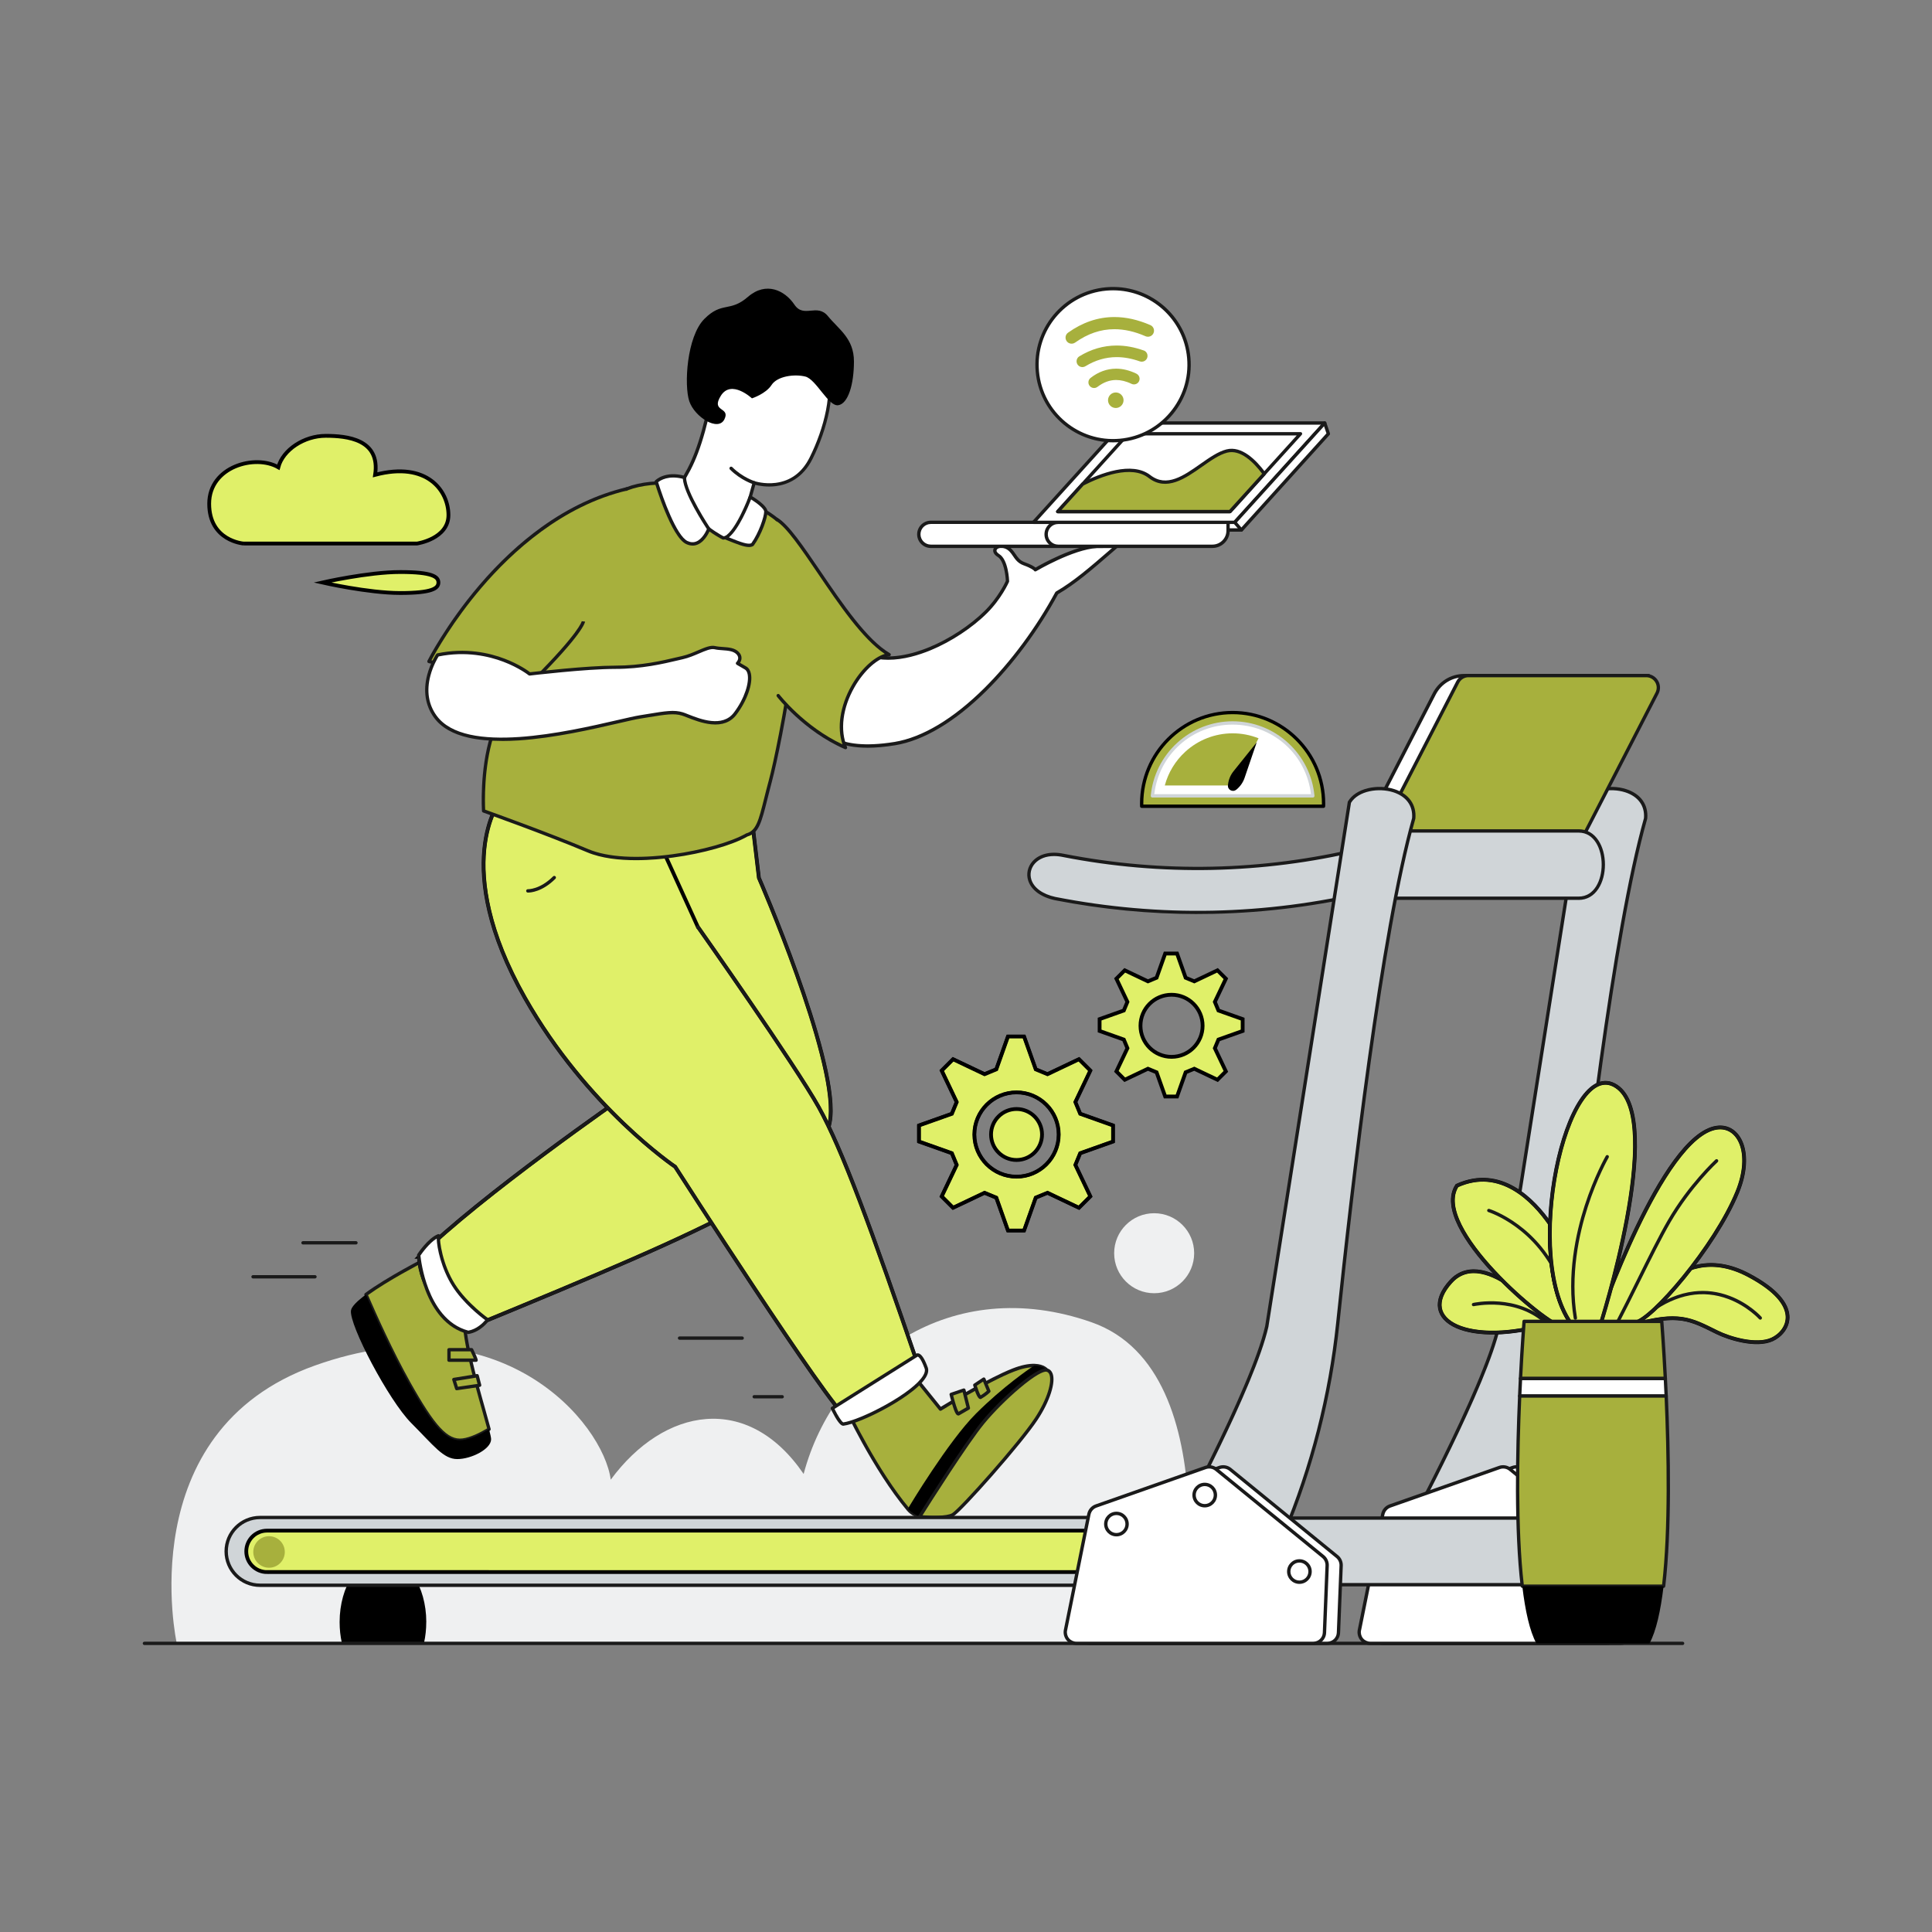
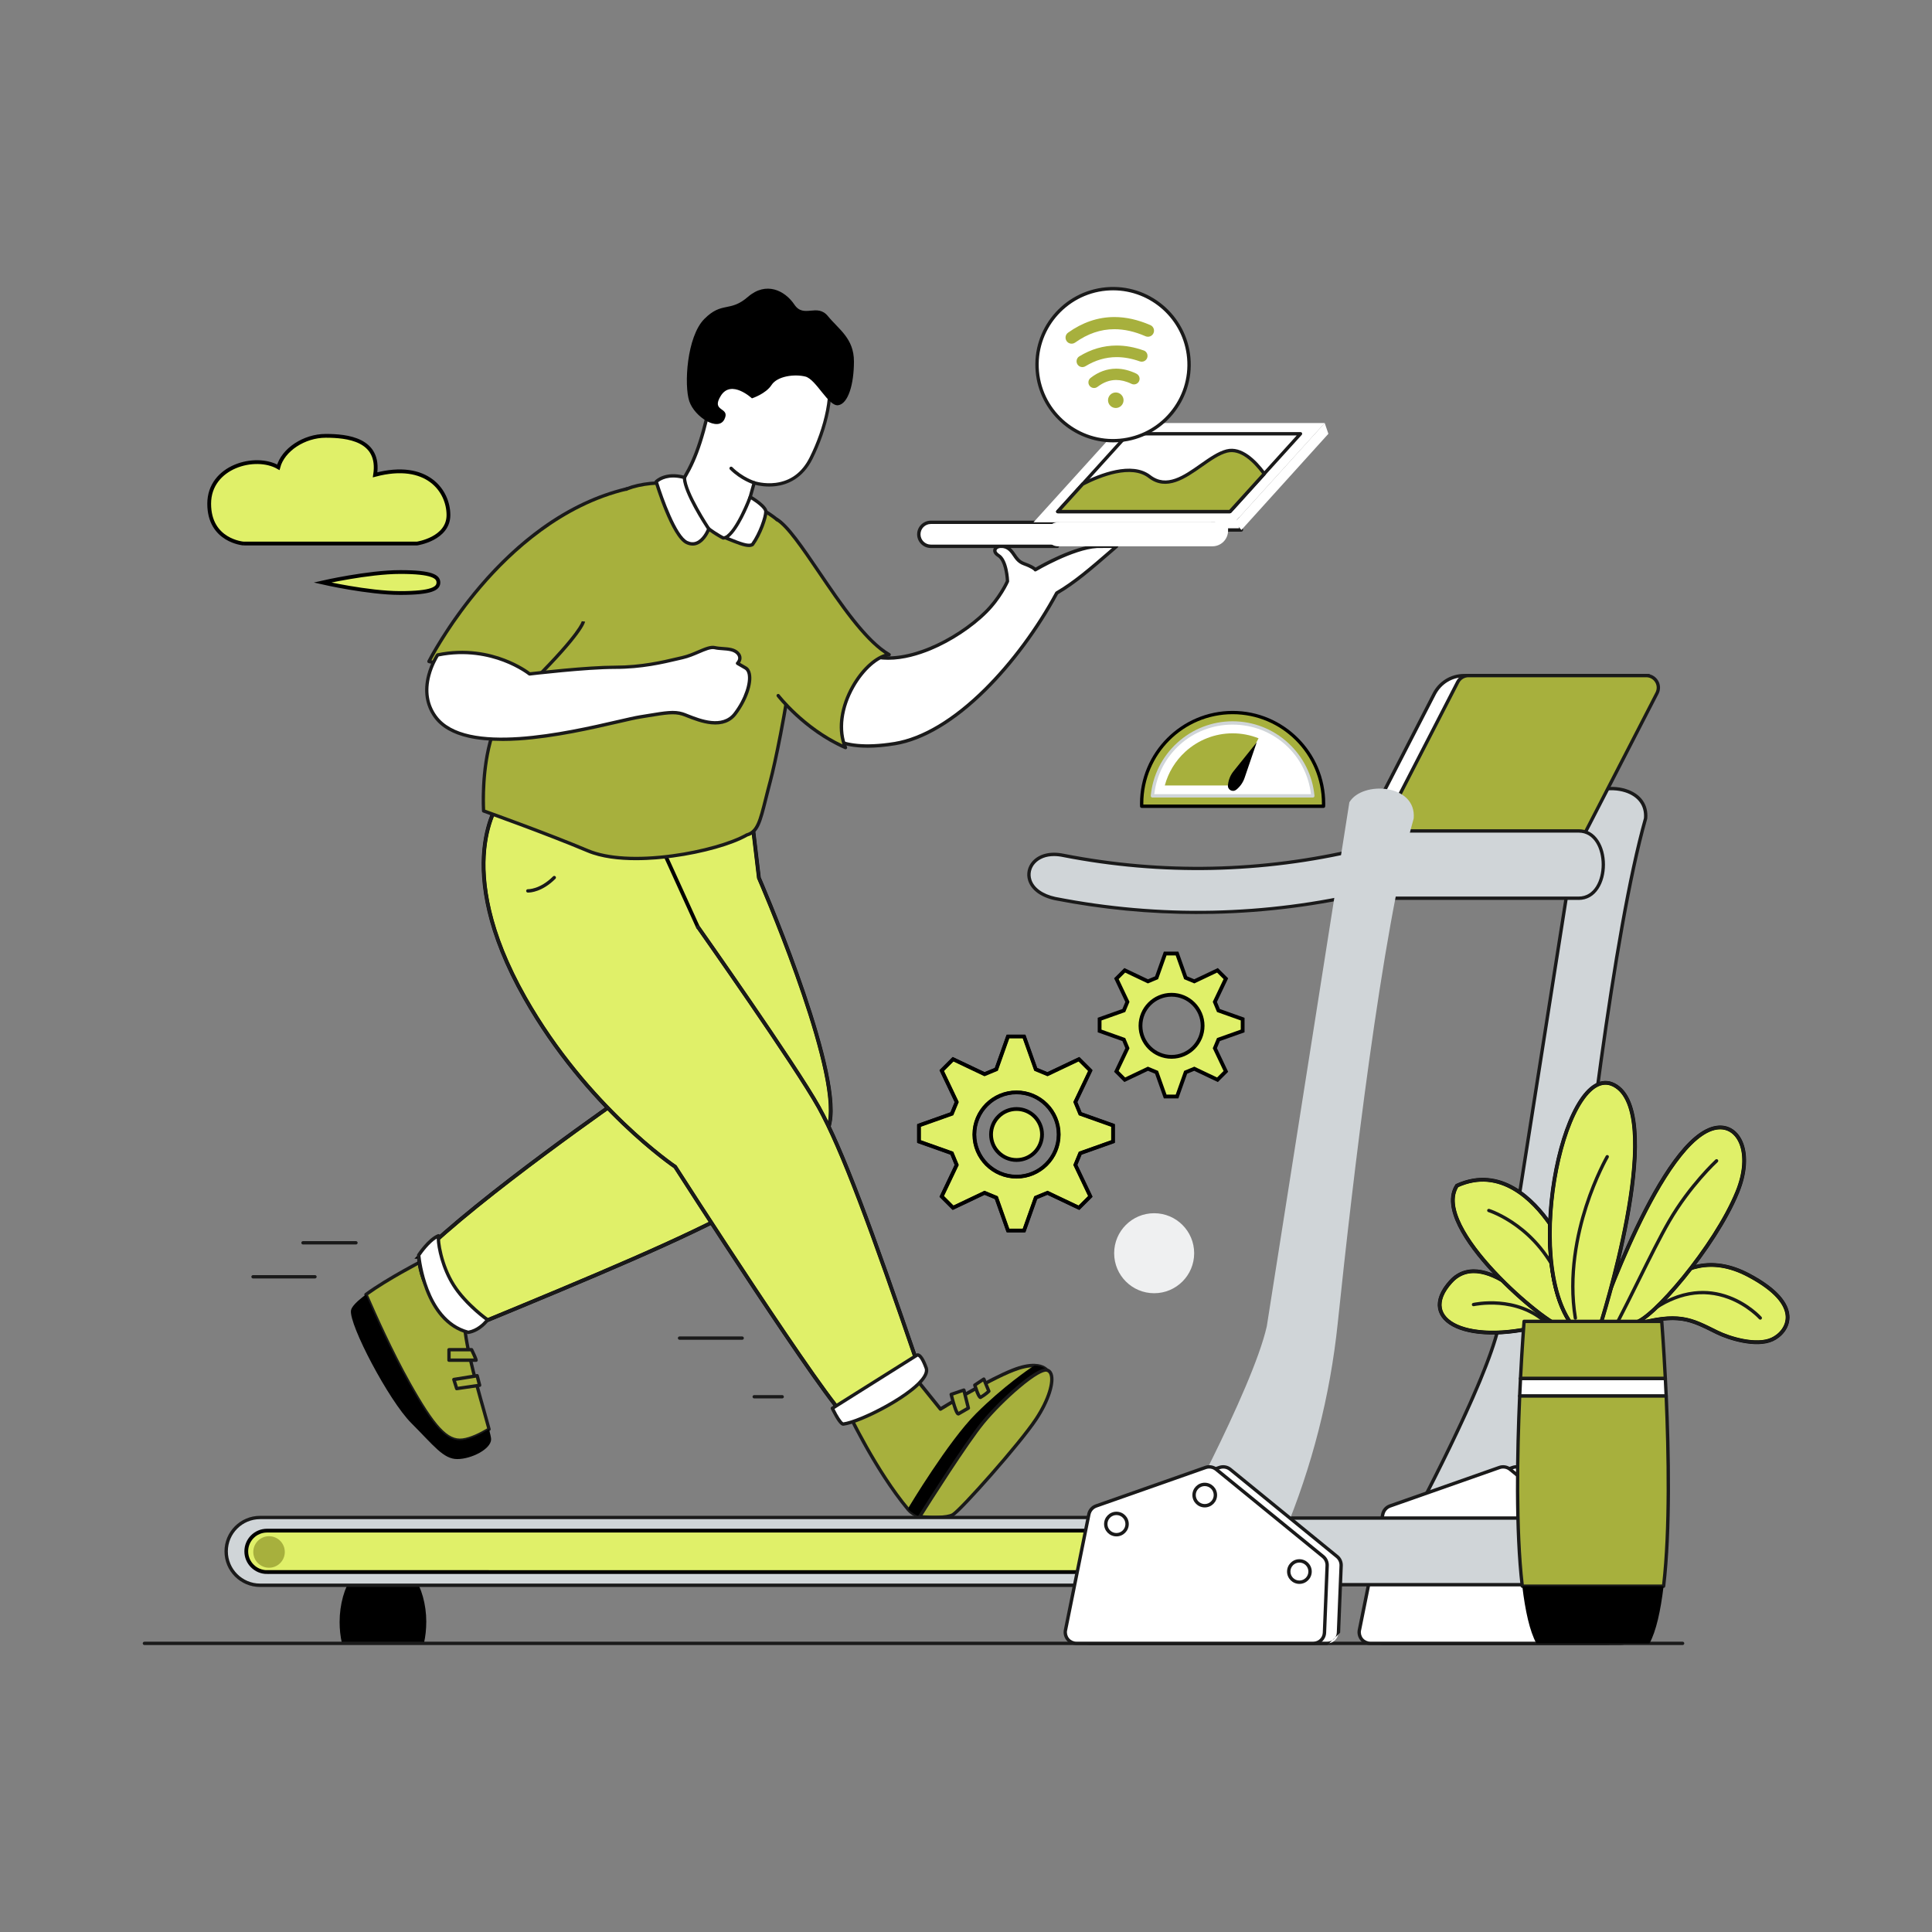
<svg xmlns="http://www.w3.org/2000/svg" id="Layer_1" data-name="Layer 1" viewBox="0 0 510 510">
  <rect x="0" y="0" width="510" height="510" fill="#808080" stroke="none" />
  <defs>
    <style>
      .cls-1 {
        fill: #a7b03d;
      }

      .cls-2 {
        fill: #fff;
      }

      .cls-3 {
        fill: #e0f069;
        stroke: #000;
        stroke-miterlimit: 10;
      }

      .cls-4 {
        fill: #d0d5d8;
      }

      .cls-5 {
        fill: #eff0f1;
      }

      .cls-6 {
        fill: #1a1a1a;
      }
    </style>
  </defs>
-   <path class="cls-5" d="M46.66,433.81s-12.39-55.94,36.51-73.36,76.04,15.07,78.05,30.15c14.07-19.09,36.18-23.11,50.92-1.51,8.04-30.32,38.86-53.09,76.04-40.03,37.18,13.06,23.11,84.75,23.11,84.75H46.66Z" />
  <path d="M112.53,428.19c0-9.53-5.12-17.25-11.44-17.25s-11.44,7.72-11.44,17.25c0,1.9.2,3.73.58,5.44h21.71c.38-1.71.58-3.54.58-5.44Z" />
  <g>
    <path class="cls-2" d="M289.54,144.22c4.41,0,.4-.05,5.21,0-6.19,5.34-10.7,9.38-15.79,12.32-9.5,17.59-26.57,37.12-42.75,39.76-16.19,2.64-18.83-3.73-18.83-3.73,0,0,2.09-14.26,11.61-19.76,9.64,3.54,23.89-3.97,31.22-11.23,3.84-3.81,5.73-8.12,5.73-8.12,0,0-.16-5.44-2.37-6.8s-.25-3.19,2-2.21,2.17,3.44,4.76,4.38,2.97,1.57,2.97,1.57c0,0,9.75-5.81,16.23-6.17h0Z" />
    <path class="cls-6" d="M228.99,197.38c-3.4,0-6.23-.52-8.44-1.56-2.81-1.32-3.53-3.01-3.56-3.09-.03-.07-.04-.15-.03-.23.02-.15.55-3.67,2.26-7.92,1.59-3.94,4.54-9.25,9.57-12.16.11-.07.25-.08.37-.03,5.41,1.99,11.77.25,16.16-1.56,5.3-2.18,10.75-5.76,14.6-9.58,3.43-3.4,5.3-7.26,5.59-7.9-.06-1.52-.55-5.34-2.16-6.33-1.24-.76-1.34-1.69-1.03-2.3.45-.85,1.88-1.36,3.43-.69,1.18.51,1.78,1.39,2.35,2.23.59.87,1.15,1.7,2.38,2.14,1.7.61,2.51,1.12,2.89,1.43,1.71-.99,10.18-5.72,16.14-6.06,0,0,.02,0,.03,0,2.03,0,2.26-.01,2.4-.02.18,0,.22-.01,2.82.02.18,0,.35.12.41.29.06.17.01.37-.13.49-.52.45-1.03.89-1.53,1.33-5.34,4.62-9.56,8.27-14.21,10.98-5.1,9.41-11.8,18.46-18.89,25.48-8.26,8.19-16.61,13.17-24.12,14.4-2.67.43-5.1.65-7.3.65ZM217.85,192.49c.2.35,1,1.58,3.17,2.57,2.39,1.1,6.96,2.12,15.12.79,7.33-1.2,15.51-6.09,23.64-14.15,7.05-6.99,13.73-16.01,18.79-25.38.04-.07.1-.13.17-.17,4.62-2.67,8.84-6.32,14.18-10.94.21-.19.43-.37.65-.56-1.42-.01-1.47-.01-1.59,0-.16,0-.39.02-2.43.02-6.3.37-15.92,6.05-16.02,6.11-.11.06-.23.1-.35.06-.12-.04-.2-.1-.25-.21-.07-.08-.62-.63-2.75-1.4-1.5-.54-2.2-1.57-2.81-2.47-.53-.77-1.02-1.5-1.97-1.91-1.13-.49-2.07-.14-2.29.29-.17.34.09.76.7,1.14,2.39,1.47,2.57,6.93,2.58,7.16,0,.07-.01.13-.04.19-.08.18-1.97,4.44-5.82,8.26-3.92,3.89-9.49,7.54-14.88,9.77-3.08,1.27-7.12,2.51-11.18,2.51-1.83,0-3.67-.25-5.42-.87-4.7,2.8-7.49,7.84-9,11.6-1.49,3.7-2.08,6.91-2.19,7.6ZM272.92,150.62h0Z" />
  </g>
  <path class="cls-3" d="M64.29,143.48h45.79s8.3-1.22,8.3-7.52-5.53-14.27-19.36-10.62c1.44-9.4-7.41-10.29-13.05-10.29s-11.28,3.65-12.5,8.3c-6.07-3.51-18.25-.22-18.25,9.62s9.07,10.51,9.07,10.51Z" />
  <path class="cls-3" d="M115.73,153.77c0,1.53-1.6,2.77-10.07,2.77s-20.57-2.77-20.57-2.77c0,0,12.11-2.77,20.57-2.77s10.07,1.24,10.07,2.77Z" />
  <g>
    <path class="cls-1" d="M129.09,377.27c-1.97,1.2-4.67,2.59-6.97,2.88-4.22.53-7.74-3.52-14.25-15.13-4.68-8.35-9.14-18.34-11.27-23.29,5.76-4.25,15.75-9.34,15.75-9.34,0,0,8.71,5.37,10.29,14.25-.89,6.5,4.65,23.76,6.45,30.64Z" />
    <path class="cls-6" d="M121.4,380.63c-2,0-3.84-1.01-5.87-3.2-2.14-2.31-4.54-5.95-8.04-12.2-4.66-8.31-9.07-18.19-11.29-23.33-.08-.19-.02-.41.14-.53,5.72-4.23,15.72-9.33,15.82-9.38.14-.07.3-.06.43.02.09.06,2.25,1.4,4.64,3.86,2.21,2.28,5.02,5.99,5.86,10.69,0,.05,0,.09,0,.14-.7,5.15,2.76,17.36,5.04,25.44.56,1.98,1.04,3.69,1.39,5.03.05.19-.03.39-.2.49-1.93,1.17-4.74,2.64-7.15,2.94-.26.03-.52.05-.78.05ZM97.15,341.87c2.25,5.21,6.57,14.82,11.11,22.93,6.6,11.77,9.95,15.39,13.81,14.91,2.15-.27,4.68-1.55,6.52-2.65-.34-1.28-.79-2.87-1.3-4.69-2.3-8.11-5.77-20.36-5.08-25.73-1.42-7.79-8.56-12.87-9.87-13.75-1.49.77-9.97,5.2-15.18,8.98Z" />
  </g>
  <g>
    <path class="cls-3" d="M110.6,331.76s0,13.46,14.51,18.21c64.66-26.65,92.7-38.79,94.12-55.16,1.42-16.36-18.9-63.07-18.9-63.07l-1.85-15.57-44.07,3.17,10.54,69.93s-38.52,26.65-54.35,42.49Z" />
    <path class="cls-6" d="M125.11,350.42s-.09,0-.14-.02c-7.65-2.5-11.27-7.43-12.97-11.12-1.83-4-1.85-7.37-1.85-7.51,0-.12.05-.23.13-.31,15.05-15.05,50.98-40.15,54.19-42.38l-10.5-69.66c-.02-.12.01-.25.09-.34.08-.1.19-.16.31-.17l44.07-3.17c.24-.02.44.15.47.39l1.84,15.51c.4.93,5.3,12.29,9.97,25.37,6.53,18.27,9.54,31.01,8.94,37.86-.71,8.16-7.76,15.36-23.57,24.07-15.2,8.37-37.91,17.89-70.82,31.46-.05.02-.11.03-.17.03ZM111.04,331.94c.03.74.25,3.67,1.78,7,2.34,5.07,6.46,8.63,12.27,10.56,32.8-13.52,55.44-23.02,70.58-31.35,15.52-8.55,22.44-15.54,23.12-23.37.57-6.63-2.5-19.59-8.89-37.48-4.84-13.55-9.92-25.26-9.97-25.38-.02-.04-.03-.08-.03-.12l-1.8-15.15-43.17,3.1,10.47,69.46c.03.17-.05.33-.19.43-.38.27-38.45,26.66-54.16,42.3Z" />
  </g>
  <g>
    <path class="cls-1" d="M276.33,361.67l-10.99,15.39-22.57,23.31c-.98-.36-2.14-.87-3.01-1.91-9.17-10.93-16.73-27.47-16.73-27.47l14.25-12.67,11,13.63s12.23-7.56,19.18-10.28c2.48-.97,4.32-1.25,5.66-1.21,2.42.08,3.22,1.21,3.22,1.21Z" />
    <path class="cls-6" d="M242.76,400.82c-.05,0-.1,0-.15-.03-1.07-.39-2.28-.95-3.2-2.04-9.1-10.86-16.72-27.41-16.8-27.57-.08-.18-.04-.39.11-.52l14.25-12.67c.09-.08.21-.12.33-.11.12.01.23.07.31.16l10.75,13.32c2.01-1.23,12.65-7.66,18.91-10.11,2.23-.88,4.19-1.29,5.84-1.24,2.61.09,3.53,1.34,3.57,1.39.11.15.11.36,0,.51l-10.99,15.39s-.03.03-.04.05l-22.57,23.31c-.08.09-.2.13-.32.13ZM223.56,371.11c1.07,2.28,8.18,17.11,16.53,27.08.71.85,1.64,1.32,2.56,1.68l22.34-23.08,10.76-15.06c-.35-.29-1.15-.76-2.66-.81-1.52-.05-3.37.35-5.49,1.18-6.83,2.68-18.98,10.17-19.11,10.25-.19.12-.44.08-.58-.1l-10.7-13.26-13.66,12.14Z" />
  </g>
  <g>
    <path class="cls-3" d="M184.22,244.67s25.86,36.68,31.93,47.63c6.07,10.95,13.77,31.71,26.39,68.66,0,4.75-5.72,7.74-18.83,13.46-4.56-2.63-45.48-66.42-45.48-66.42,0,0-23.31-15.7-39.67-44.6-19.79-34.95-6.6-51.99-6.6-51.99l42.22,11.22,10.03,22.04Z" />
    <path class="cls-6" d="M223.72,374.87c-.08,0-.15-.02-.22-.06-1.95-1.13-10.23-12.68-24.6-34.33-10.3-15.52-20.2-30.94-20.98-32.15-.72-.49-6.36-4.44-13.68-11.46-7.2-6.9-17.57-18.26-26.05-33.24-4.53-8.01-7.71-15.74-9.43-22.98-1.38-5.81-1.83-11.32-1.35-16.38.83-8.66,4.08-12.94,4.21-13.12.11-.14.29-.2.46-.16l42.22,11.22c.24.06.38.31.31.54-.06.24-.31.38-.54.31l-41.93-11.14c-.67,1-3.19,5.18-3.87,12.5-.73,7.8.53,20.85,10.67,38.77,8.42,14.87,18.72,26.16,25.88,33.02,7.76,7.43,13.6,11.39,13.66,11.43.05.03.09.08.13.13,13.92,21.7,40.96,62.96,45.15,66.15,12.68-5.54,18.28-8.46,18.34-12.88-11.85-34.67-19.95-57-26.33-68.52-5.99-10.81-31.65-47.23-31.91-47.59-.14-.2-.09-.48.11-.62.2-.14.48-.09.62.11.26.37,25.95,36.83,31.96,47.68,6.42,11.58,14.55,33.97,26.42,68.73.02.05.02.09.02.14,0,5.01-5.82,8.07-19.09,13.86-.06.02-.12.04-.18.04Z" />
  </g>
  <g>
    <path class="cls-1" d="M127.66,214.06s16.18,5.75,27.53,10.53c11.35,4.78,34.3.22,41.96-4.2,3.43-.92,3.69-4.88,6.2-14.25s10.95-52.78,6.47-63.34c-4.49-10.56-32.46-19.66-45.66-13.2-13.2,6.47-31.4,55.42-34.31,64.66s-2.2,19.79-2.2,19.79Z" />
    <path class="cls-6" d="M167.89,227.07c-4.4,0-9.11-.49-12.87-2.07-11.21-4.72-27.35-10.46-27.51-10.52-.17-.06-.28-.21-.29-.39,0-.11-.68-10.75,2.22-19.96,1.42-4.52,6.74-19.21,13.31-33.42,3.71-8.03,7.25-14.69,10.52-19.81,3.98-6.23,7.58-10.16,10.7-11.69,6.89-3.37,18.61-2.84,29.88,1.35,8.37,3.12,14.5,7.63,16.38,12.07,2.45,5.77,1.04,20.77-.58,32.35-1.86,13.35-4.6,26.56-5.87,31.28-.46,1.73-.85,3.28-1.19,4.65-1.55,6.21-2.26,9.06-5.26,9.9-4.05,2.32-11.77,4.5-19.71,5.57-2.5.34-6,.69-9.73.69ZM128.09,213.74c2.19.78,16.86,6.05,27.28,10.44,4.99,2.1,12.85,2.57,22.13,1.32,7.74-1.04,15.55-3.25,19.43-5.49.03-.02.07-.03.11-.04,2.55-.69,3.22-3.38,4.69-9.27.34-1.37.73-2.93,1.2-4.66,1.26-4.7,3.98-17.86,5.84-31.17,2.3-16.44,2.52-27.46.64-31.88-1.79-4.22-7.73-8.55-15.88-11.58-11.05-4.12-22.5-4.66-29.18-1.39-5.45,2.67-12.64,13.42-20.81,31.08-6.55,14.18-11.86,28.81-13.27,33.31-2.58,8.21-2.28,17.59-2.19,19.34Z" />
  </g>
  <g>
    <path class="cls-1" d="M154.01,164.05s-.33,2.84-13.2,15.7c-5.67,0-27.58-5.15-27.58-5.15,0,0,18.88-37.65,52.19-45.55l-11.42,34.99Z" />
    <path class="cls-6" d="M140.81,180.2c-5.66,0-26.78-4.95-27.68-5.16-.13-.03-.24-.12-.3-.24-.06-.12-.06-.26,0-.39.05-.09,4.85-9.58,13.66-19.9,5.18-6.07,10.72-11.23,16.46-15.36,7.19-5.17,14.71-8.7,22.37-10.52.24-.06.48.09.53.33.06.24-.09.48-.33.53-17.09,4.05-30.29,16.15-38.35,25.59-7.6,8.89-12.18,17.15-13.28,19.22,3.4.79,21.44,4.91,26.74,5,12.22-12.24,12.92-15.21,12.94-15.33,0,.01,0,.02,0,.02l.88.1c-.04.31-.71,3.35-13.32,15.96-.08.08-.2.13-.31.13Z" />
  </g>
  <g>
    <path class="cls-1" d="M205.43,183.62s6.86,8.97,17.77,13.72c-4.22-9.85,4.93-23.66,11.52-24.54-10.82-6.25-23.23-31.99-29.66-35.7l.36,46.52Z" />
    <path class="cls-6" d="M223.19,197.79c-.06,0-.12-.01-.18-.04-10.89-4.74-17.88-13.77-17.94-13.86-.15-.19-.11-.47.08-.62.19-.15.47-.11.62.08.07.09,6.51,8.4,16.62,13.15-.74-2.23-.92-4.7-.51-7.37.41-2.7,1.41-5.52,2.9-8.14,2.43-4.28,5.77-7.43,8.78-8.38-5.93-3.96-12.17-13.15-17.7-21.31-4.28-6.3-8.32-12.25-11.03-13.81-.21-.12-.28-.39-.16-.6.12-.21.39-.28.6-.16,2.89,1.67,6.79,7.42,11.32,14.08,5.77,8.5,12.32,18.14,18.34,21.62.16.09.25.28.21.47-.04.19-.19.33-.38.35-2.95.39-6.66,3.68-9.21,8.18-3.11,5.47-3.84,11.36-1.96,15.75.07.17.03.36-.09.49-.08.08-.2.13-.31.13Z" />
  </g>
  <g>
    <path class="cls-2" d="M195.13,141.49l3.96-14.04s10.12,3.39,15.04-6.55,9.27-26.92-3.02-31.58c-12.29-4.66-20.91,4.49-23.55,16.71-2.64,12.23-4.89,16.98-7.9,21.64,0,8.8,11.24,14.34,11.24,14.34l4.22-.53Z" />
    <path class="cls-6" d="M190.91,142.46c-.07,0-.13-.02-.2-.05-.12-.06-2.9-1.44-5.72-3.94-3.78-3.34-5.77-7.07-5.77-10.8,0-.09.02-.17.07-.24,3.12-4.83,5.29-9.69,7.84-21.49,1.67-7.72,5.56-13.75,10.69-16.54,3.97-2.16,8.62-2.33,13.44-.5,3.44,1.31,5.84,3.64,7.14,6.94,2.81,7.17-.16,17.74-3.88,25.25-2.63,5.31-6.73,6.87-9.71,7.24-2.46.31-4.54-.12-5.42-.34l-3.84,13.61c-.05.17-.19.3-.37.32l-4.22.53s-.04,0-.05,0ZM180.11,127.81c.1,7.88,9.71,13.14,10.88,13.75l3.8-.47,3.88-13.76c.03-.12.11-.21.22-.27.11-.06.23-.07.35-.03.02,0,2.5.82,5.51.43,4-.51,7.03-2.78,8.99-6.75,3.64-7.34,6.56-17.64,3.85-24.53-1.2-3.06-3.43-5.22-6.63-6.44-4.64-1.76-8.92-1.61-12.71.45-4.9,2.66-8.64,8.48-10.25,15.94-2.56,11.85-4.75,16.79-7.89,21.68ZM195.13,141.49h0,0Z" />
  </g>
  <path d="M198.5,105.16s-5.45-5.1-8.21-.7c-2.76,4.4,2.58,2.87.94,6.22s-7.86-.59-9.27-4.75c-1.41-4.16-.7-17.07,3.99-21.76s6.69-1.64,11.49-5.81c4.81-4.16,9.76-1.67,12.26,2.05s5.98-.47,8.86,3.05c2.87,3.52,6.86,5.86,6.86,11.96s-1.56,11.18-4.16,11.55-5.81-6.86-8.68-7.57-7.39-.12-8.91,2.23-5.16,3.52-5.16,3.52Z" />
  <g>
    <path class="cls-2" d="M199.09,127.45s-3.28-1-6.1-3.82l6.1,3.82Z" />
    <path class="cls-6" d="M199.09,127.89s-.09,0-.13-.02c-.14-.04-3.42-1.07-6.28-3.93-.17-.17-.17-.45,0-.63.17-.17.45-.17.63,0,2.71,2.71,5.88,3.7,5.92,3.71.23.07.37.32.29.55-.06.19-.23.31-.42.31Z" />
  </g>
  <g>
    <path class="cls-2" d="M173.23,127.15s4.28,14.31,8.09,16.07c3.81,1.76,5.78-3.6,5.78-3.6,0,0-6.42-9.58-6.42-13.57-5.05-1.41-7.46,1.11-7.46,1.11Z" />
    <path class="cls-6" d="M182.82,144.02c-.55,0-1.12-.13-1.69-.4-3.95-1.82-8.15-15.75-8.33-16.34-.05-.15,0-.32.1-.43.11-.11,2.65-2.7,7.9-1.23.19.05.32.23.32.43,0,3.81,6.28,13.23,6.34,13.33.08.12.1.27.05.4-.05.12-1.14,3.06-3.36,3.98-.44.18-.88.27-1.34.27ZM173.73,127.29c1.26,4.11,4.86,14.18,7.77,15.53.82.38,1.58.42,2.32.11,1.55-.65,2.51-2.62,2.78-3.26-.91-1.39-6.05-9.33-6.35-13.28-3.81-.96-5.91.41-6.52.91Z" />
  </g>
  <g>
    <path class="cls-2" d="M198.04,131.2s-3.44,9.2-6.56,10.75c4.39,1.8,6.13,2.39,7.15,1.8,1.99-2.74,3.53-7.21,3.53-8.68s-4.12-3.87-4.12-3.87Z" />
    <path class="cls-6" d="M197.7,144.41c-1.24,0-3.09-.7-6.39-2.05-.16-.07-.27-.22-.27-.39,0-.17.09-.34.25-.41,2.93-1.45,6.31-10.42,6.34-10.51.05-.12.14-.22.27-.26.12-.04.26-.03.37.03.72.42,4.34,2.62,4.34,4.25s-1.55,6.1-3.62,8.94c-.04.05-.08.09-.14.12-.32.19-.69.28-1.14.28ZM192.42,141.85c3.32,1.35,5.07,1.94,5.91,1.55,1.99-2.79,3.39-7.06,3.39-8.34,0-.76-1.89-2.25-3.45-3.22-.71,1.8-3.24,7.89-5.84,10Z" />
  </g>
  <g>
    <path class="cls-2" d="M115.52,172.89s-6,8.84-.62,16.27c9.24,12.76,46.22,1.33,54.01.09,6.07-.97,8.71-1.58,11.25-.79,2.38.74,10.13,4.93,13.91-.09s4.87-10.82,2.74-12.05l-2.13-1.23s1.4-1.32,0-2.73-4.04-.96-5.97-1.4-5.04,1.84-8.55,2.63-9.84,2.55-17.76,2.55-22.61,1.76-22.61,1.76c0,0-9.94-8.01-24.28-5.01Z" />
    <path class="cls-6" d="M132.49,195.59c-3.33,0-6.26-.28-8.75-.84-4.23-.95-7.33-2.74-9.19-5.32-2.28-3.15-2.9-7.06-1.78-11.3.84-3.18,2.32-5.39,2.39-5.49.06-.1.16-.16.28-.18,7.51-1.57,13.81-.1,17.76,1.41,3.76,1.43,6.13,3.12,6.73,3.58,1.71-.2,15.1-1.74,22.48-1.74,6.89,0,12.51-1.33,16.23-2.21.52-.12.99-.23,1.43-.33,1.46-.33,2.89-.94,4.14-1.48,1.8-.77,3.35-1.44,4.6-1.15.6.14,1.27.19,1.99.24,1.54.11,3.14.22,4.2,1.28.51.51.76,1.07.75,1.67,0,.51-.21.94-.4,1.24l1.69.98c.6.35,1.02,1,1.19,1.88.55,2.68-1.02,7.13-3.8,10.82-1.49,1.98-3.73,2.84-6.67,2.55-2.39-.23-4.79-1.18-6.38-1.8-.54-.21-1.01-.4-1.35-.5-2.1-.66-4.35-.29-8.82.44-.69.11-1.43.23-2.23.36-1.25.2-3.27.67-5.82,1.26-6.67,1.54-16.74,3.87-26.2,4.49-1.56.1-3.05.15-4.47.15ZM115.79,173.29c-.34.54-1.5,2.51-2.18,5.09-1.05,4.02-.5,7.56,1.65,10.53,7.57,10.45,34.67,4.19,47.7,1.18,2.57-.59,4.6-1.06,5.88-1.27.8-.13,1.54-.25,2.22-.36,4.61-.76,6.92-1.14,9.23-.42.37.11.85.31,1.41.53,3.14,1.24,9,3.55,12.02-.46,2.95-3.9,4.06-8.04,3.64-10.11-.13-.63-.39-1.07-.77-1.29l-2.13-1.23c-.12-.07-.2-.19-.22-.33s.03-.28.14-.37c0,0,.48-.47.48-1.07,0-.35-.16-.7-.49-1.03-.83-.83-2.25-.93-3.63-1.03-.72-.05-1.46-.1-2.12-.26-.97-.22-2.4.39-4.05,1.1-1.29.55-2.76,1.18-4.3,1.53-.43.1-.9.21-1.42.33-3.76.89-9.44,2.23-16.44,2.23-7.8,0-22.41,1.74-22.56,1.76-.12.01-.24-.02-.33-.09-.02-.02-2.5-1.99-6.67-3.57-3.81-1.44-9.85-2.85-17.06-1.39ZM115.89,173.14h0Z" />
  </g>
  <g>
    <g>
      <polygon class="cls-2" points="327.7 139.9 318.79 139.9 320.96 136.73 326.47 135.67 327.7 139.9" />
      <path class="cls-6" d="M327.7,140.35h-8.91c-.16,0-.31-.09-.39-.24-.08-.15-.07-.32.03-.46l2.17-3.18c.07-.1.17-.16.28-.19l5.51-1.06c.22-.04.44.09.51.31l1.23,4.23c.04.13.01.28-.07.39-.08.11-.21.18-.35.18ZM319.63,139.46h7.49l-.95-3.28-4.94.95-1.59,2.33Z" />
    </g>
    <g>
      <path class="cls-2" d="M245.71,137.88h33.43v6.33h-33.43c-1.75,0-3.17-1.42-3.17-3.17h0c0-1.75,1.42-3.17,3.17-3.17Z" />
      <path class="cls-6" d="M279.14,144.66h-33.43c-1.99,0-3.61-1.62-3.61-3.61s1.62-3.61,3.61-3.61h33.43c.24,0,.44.2.44.44v6.33c0,.24-.2.44-.44.44ZM245.71,138.32c-1.5,0-2.72,1.22-2.72,2.72s1.22,2.72,2.72,2.72h32.99v-5.45h-32.99Z" />
    </g>
    <g>
      <path class="cls-2" d="M279.32,137.88h44.86v2.2c0,2.28-1.85,4.13-4.13,4.13h-40.73c-1.75,0-3.17-1.42-3.17-3.17h0c0-1.75,1.42-3.17,3.17-3.17Z" />
-       <path class="cls-6" d="M320.05,144.66h-40.73c-1.99,0-3.61-1.62-3.61-3.61s1.62-3.61,3.61-3.61h44.86c.24,0,.44.2.44.44v2.2c0,2.52-2.05,4.58-4.58,4.58ZM279.32,138.32c-1.5,0-2.72,1.22-2.72,2.72s1.22,2.72,2.72,2.72h40.73c2.04,0,3.69-1.66,3.69-3.69v-1.76h-44.42Z" />
    </g>
    <g>
      <polygon class="cls-2" points="325.94 137.88 272.81 137.88 296.56 111.67 349.69 111.67 325.94 137.88" />
-       <path class="cls-6" d="M325.94,138.32h-53.13c-.18,0-.33-.1-.4-.26-.07-.16-.04-.35.08-.48l23.75-26.21c.08-.09.2-.15.33-.15h53.13c.18,0,.33.1.4.26.07.16.04.35-.08.48l-23.75,26.21c-.08.09-.2.15-.33.15ZM273.81,137.44h51.94l22.95-25.33h-51.94l-22.95,25.33Z" />
    </g>
    <g>
      <polygon class="cls-2" points="343.29 114.5 333.73 125.06 324.68 135.04 279.21 135.04 285.81 127.76 297.82 114.5 343.29 114.5" />
      <path class="cls-6" d="M324.68,135.49h-45.47c-.18,0-.33-.1-.4-.26-.07-.16-.04-.35.08-.48l18.61-20.54c.08-.09.2-.15.33-.15h45.47c.18,0,.33.1.4.26.07.16.04.35-.08.48l-18.61,20.54c-.08.09-.2.15-.33.15ZM280.21,134.6h44.28l17.81-19.65h-44.28l-17.81,19.65Z" />
    </g>
    <g>
      <polygon class="cls-2" points="325.94 137.88 327.7 139.9 350.66 114.51 349.69 111.67 325.94 137.88" />
-       <path class="cls-6" d="M327.7,140.35h0c-.13,0-.25-.06-.33-.15l-1.76-2.02c-.15-.17-.14-.42,0-.59l23.75-26.21c.11-.12.26-.17.42-.14.15.03.28.14.33.29l.97,2.84c.05.15.02.32-.09.44l-22.96,25.4c-.08.09-.2.15-.33.15ZM326.53,137.89l1.17,1.35,22.45-24.84-.64-1.88-22.98,25.37Z" />
    </g>
    <g>
      <path class="cls-1" d="M333.73,125.06l-9.04,9.98h-45.47l6.6-7.28c4.7-2.4,12.91-5.62,17.62-1.98,6.86,5.32,14.16-5.15,20.41-6.73,3.88-.98,7.61,2.91,9.9,6.01Z" />
      <path class="cls-6" d="M324.68,135.49h-45.47c-.18,0-.33-.1-.4-.26-.07-.16-.04-.35.08-.48l6.6-7.28s.08-.07.13-.1c4.64-2.36,13.16-5.75,18.09-1.93,4.24,3.29,8.75.12,13.11-2.95,2.41-1.69,4.69-3.29,6.92-3.86,4.05-1.03,7.87,2.79,10.36,6.17.12.17.11.4-.03.56l-9.04,9.98c-.08.09-.2.15-.33.15ZM280.21,134.6h44.28l8.67-9.56c-2.33-3.09-5.75-6.43-9.21-5.55-2.07.53-4.28,2.08-6.63,3.73-4.41,3.1-9.41,6.61-14.16,2.92-4.52-3.5-12.6-.28-17.07,1.98l-5.87,6.48Z" />
    </g>
  </g>
  <circle class="cls-5" cx="304.67" cy="330.82" r="10.56" />
  <path d="M129.64,379.93c0,2.6-5.23,5.23-8.93,5.23s-6.2-3.56-12.14-9.5c-5.94-5.94-16.45-25.95-15.92-29.73.15-1.05,1.73-2.57,3.95-4.2,2.13,4.95,6.59,14.94,11.27,23.29,6.51,11.61,10.03,15.66,14.25,15.13,2.3-.29,5-1.68,6.97-2.88.34,1.31.55,2.24.55,2.66Z" />
  <path class="cls-6" d="M444.17,434.25H38.12c-.24,0-.44-.2-.44-.44s.2-.44.44-.44h406.05c.24,0,.44.2.44.44s-.2.44-.44.44Z" />
  <path d="M276.33,361.67l-10.99,15.39-22.57,23.31c-.98-.36-1.99-1.02-3.01-1.91l.16-.64s10.38-17.33,17.68-24.63c7.3-7.3,14.43-12.06,14.43-12.06,0,0,.41-.32,1.09-.67,2.42.08,3.22,1.21,3.22,1.21Z" />
  <g>
    <path class="cls-1" d="M242.77,400.38s6.71.65,8.76-.53,17.68-18.74,21.99-25.25c4.31-6.51,5.28-12.4,2.81-12.93s-11.88,7.83-16.8,13.81-16.76,24.89-16.76,24.89Z" />
    <path class="cls-6" d="M246.62,401c-1.99,0-3.76-.17-3.9-.18-.15-.01-.29-.11-.35-.25s-.06-.3.02-.43c.12-.19,11.91-19.01,16.79-24.94,2.46-2.99,6.06-6.59,9.38-9.4,2.69-2.27,6.23-4.91,7.86-4.56.65.14,1.13.57,1.41,1.25.95,2.33-.67,7.42-3.95,12.36-1.94,2.93-6.38,8.41-11.88,14.67-4.26,4.85-9.08,10.04-10.26,10.72-1.05.61-3.19.77-5.12.77ZM243.53,400c2.19.16,6.37.28,7.77-.53,1.94-1.12,17.46-18.49,21.84-25.11,3.48-5.26,4.58-9.79,3.87-11.54-.17-.41-.42-.64-.77-.72-.74-.16-3,.9-7.1,4.37-3.29,2.78-6.84,6.34-9.27,9.29-4.35,5.28-14.26,20.93-16.34,24.23Z" />
  </g>
  <g>
    <path class="cls-1" d="M118.51,356.29h5.98c1.17,2.42,1.17,2.77,1.17,2.77h-7.15v-2.77Z" />
    <path class="cls-6" d="M125.67,359.5h-7.15c-.24,0-.44-.2-.44-.44v-2.77c0-.24.2-.44.44-.44h5.98c.17,0,.32.1.4.25.56,1.14,1.22,2.59,1.22,2.96,0,.24-.2.44-.44.44ZM118.96,358.61h6.1c-.14-.35-.39-.94-.84-1.88h-5.26v1.88Z" />
  </g>
  <g>
    <polygon class="cls-1" points="119.8 364.16 125.96 363.16 126.61 365.68 120.57 366.56 119.8 364.16" />
    <path class="cls-6" d="M120.56,367c-.19,0-.36-.12-.42-.31l-.76-2.4c-.04-.12-.02-.26.04-.37.07-.11.18-.18.31-.21l6.16-1c.23-.04.44.11.5.33l.65,2.52c.03.12,0,.25-.06.36-.07.1-.18.17-.3.19l-6.04.88s-.04,0-.06,0ZM120.38,364.51l.49,1.56,5.18-.75-.42-1.65-5.25.85Z" />
  </g>
  <g>
    <path class="cls-1" d="M251.08,368.08s1.32,5.47,1.94,5.11l2.59-1.5-1.19-4.76-3.34,1.14Z" />
    <path class="cls-6" d="M252.96,373.66c-.08,0-.16-.02-.23-.05-.29-.12-.66-.46-1.4-2.94-.37-1.24-.67-2.46-.67-2.48-.05-.22.07-.45.29-.52l3.34-1.14c.12-.04.25-.03.36.03.11.06.19.16.22.28l1.19,4.76c.05.19-.04.39-.21.49l-2.59,1.5c-.09.05-.18.08-.28.08ZM251.61,368.37c.45,1.8,1.06,3.75,1.41,4.31l2.09-1.2-.99-3.97-2.5.86Z" />
  </g>
  <g>
    <path class="cls-1" d="M257.33,365.62s.97,3.25,1.5,3.25c1.37-.79,2.21-1.63,2.21-1.63l-1.33-3.21-2.38,1.58Z" />
    <path class="cls-6" d="M258.82,369.32c-.26,0-.86,0-1.92-3.57-.06-.19.02-.39.18-.49l2.38-1.58c.11-.07.25-.09.37-.06.13.04.23.13.28.25l1.33,3.21c.07.17.03.36-.1.48-.04.04-.89.89-2.3,1.7-.07.04-.14.06-.22.06ZM257.85,365.81c.32,1.03.75,2.13,1.01,2.53.78-.48,1.35-.95,1.64-1.21l-1-2.43-1.65,1.1Z" />
  </g>
  <path class="cls-6" d="M139.41,235.62c-.06,0-.09,0-.1,0-.24-.01-.43-.22-.42-.47.01-.24.22-.43.46-.42.04,0,3.16.1,6.65-3.39.17-.17.45-.17.63,0,.17.17.17.45,0,.63-3.47,3.47-6.6,3.65-7.21,3.65Z" />
  <path class="cls-6" d="M83.15,337.48h-16.36c-.24,0-.44-.2-.44-.44s.2-.44.44-.44h16.36c.24,0,.44.2.44.44s-.2.44-.44.44Z" />
  <path class="cls-6" d="M93.97,328.51h-13.99c-.24,0-.44-.2-.44-.44s.2-.44.44-.44h13.99c.24,0,.44.2.44.44s-.2.44-.44.44Z" />
  <path class="cls-6" d="M206.48,369.15h-7.39c-.24,0-.44-.2-.44-.44s.2-.44.44-.44h7.39c.24,0,.44.2.44.44s-.2.44-.44.44Z" />
  <path class="cls-6" d="M195.92,353.67h-16.54c-.24,0-.44-.2-.44-.44s.2-.44.44-.44h16.54c.24,0,.44.2.44.44s-.2.44-.44.44Z" />
  <g>
    <g>
      <g>
        <path class="cls-3" d="M293.82,301.34v-4.25l-8.67-3.08c-.51-1.24-.77-1.86-1.28-3.09l3.96-8.31c-1.5-1.5-1.51-1.51-3.01-3l-8.31,3.95c-1.24-.51-1.86-.77-3.1-1.28l-3.08-8.67h-4.25l-3.08,8.67c-1.24.52-1.86.77-3.1,1.28l-8.31-3.95c-1.49,1.49-1.5,1.5-3,3l3.96,8.31c-.52,1.24-.77,1.86-1.28,3.09l-8.68,3.08v4.25l8.68,3.08c.51,1.24.77,1.86,1.28,3.09l-3.96,8.31c1.5,1.5,1.51,1.5,3,3l8.31-3.95c1.24.51,1.86.77,3.1,1.28l3.08,8.68h4.25l3.08-8.68c1.24-.51,1.86-.77,3.1-1.28l8.31,3.95c1.5-1.5,1.51-1.5,3.01-3l-3.96-8.31c.52-1.24.77-1.86,1.28-3.09l8.67-3.08ZM268.34,310.61c-6.14,0-11.13-4.98-11.13-11.13s4.99-11.12,11.13-11.12,11.13,4.98,11.13,11.12-4.99,11.13-11.13,11.13Z" />
        <path d="M270.32,325.28h-4.25c-.19,0-.35-.12-.42-.29l-3.02-8.49-2.74-1.13-8.14,3.86c-.17.08-.37.05-.5-.09-.92-.93-1.28-1.28-1.77-1.77-.3-.3-.66-.66-1.23-1.23-.13-.13-.17-.33-.09-.5l3.87-8.14c-.43-1.03-.68-1.64-1.13-2.73l-8.49-3.02c-.18-.06-.29-.23-.29-.42v-4.25c0-.19.12-.35.29-.42l8.49-3.02c.45-1.09.7-1.7,1.13-2.73l-3.87-8.14c-.08-.17-.05-.37.09-.5l3-3c.13-.13.33-.17.5-.09l8.14,3.86.17-.07c.96-.4,1.56-.64,2.56-1.06l3.02-8.48c.06-.18.23-.29.42-.29h4.25c.19,0,.35.12.42.29l3.02,8.48c1,.42,1.6.67,2.56,1.06l.17.07,8.13-3.86c.17-.08.37-.05.5.09,1.5,1.49,1.51,1.5,3.01,3,.13.13.17.33.09.5l-3.87,8.14c.43,1.03.68,1.63,1.13,2.73l8.48,3.02c.18.06.29.23.29.42v4.25c0,.19-.12.35-.29.42l-8.48,3.02c-.45,1.09-.7,1.7-1.13,2.73l3.87,8.14c.08.17.05.37-.09.5-.75.75-1.13,1.13-1.51,1.5-.38.38-.75.75-1.5,1.5-.13.13-.33.17-.5.09l-8.13-3.86-2.74,1.13-3.02,8.49c-.06.18-.23.29-.42.29ZM266.39,324.39h3.62l2.98-8.38c.04-.12.13-.21.25-.26l3.1-1.28c.12-.05.25-.04.36,0l8.02,3.81c.61-.61.95-.94,1.29-1.28.34-.34.68-.67,1.28-1.28l-3.82-8.03c-.05-.11-.06-.24,0-.36.5-1.2.76-1.81,1.28-3.09.05-.12.14-.21.26-.25l8.38-2.98v-3.63l-8.38-2.98c-.12-.04-.21-.13-.26-.25-.53-1.28-.78-1.89-1.28-3.09-.05-.12-.05-.25,0-.36l3.82-8.03c-1.21-1.21-1.35-1.35-2.57-2.56l-8.02,3.81c-.11.05-.24.06-.36,0l-.35-.15c-1.02-.42-1.64-.67-2.75-1.14-.12-.05-.2-.14-.25-.26l-2.98-8.38h-3.62l-2.98,8.38c-.04.12-.13.21-.25.26-1.11.47-1.73.72-2.75,1.14l-.35.15c-.12.05-.25.04-.36,0l-8.03-3.81-2.56,2.56,3.82,8.03c.05.11.06.24,0,.36-.5,1.2-.76,1.81-1.28,3.09-.05.12-.14.21-.26.25l-8.38,2.98v3.63l8.38,2.98c.12.04.21.13.26.25.53,1.28.78,1.89,1.28,3.09.05.12.05.25,0,.36l-3.82,8.03c.45.45.75.75,1.01,1.01.45.45.79.78,1.55,1.55l8.03-3.81c.11-.05.24-.06.36,0l3.1,1.28c.12.05.21.14.25.26l2.98,8.38ZM293.82,301.34h0,0ZM268.34,311.06c-6.38,0-11.57-5.19-11.57-11.57s5.19-11.57,11.57-11.57,11.57,5.19,11.57,11.57-5.19,11.57-11.57,11.57ZM268.34,288.8c-5.89,0-10.69,4.79-10.69,10.68s4.79,10.69,10.69,10.69,10.69-4.79,10.69-10.69-4.79-10.68-10.69-10.68Z" />
      </g>
      <path class="cls-3" d="M275.07,299.48c0,3.72-3.02,6.73-6.73,6.73s-6.73-3.01-6.73-6.73,3.02-6.73,6.73-6.73,6.73,3.01,6.73,6.73Z" />
    </g>
    <path class="cls-3" d="M328.03,272.15v-3.13l-6.39-2.27c-.37-.91-.56-1.37-.95-2.28l2.91-6.12c-1.11-1.11-1.11-1.11-2.22-2.21l-6.12,2.91c-.91-.37-1.37-.56-2.28-.95l-2.27-6.39h-3.13l-2.27,6.39c-.91.38-1.37.57-2.28.95l-6.12-2.91c-1.1,1.1-1.11,1.11-2.21,2.21l2.91,6.12c-.38.91-.57,1.37-.95,2.28l-6.39,2.27v3.13l6.39,2.27c.37.91.56,1.37.95,2.28l-2.91,6.12c1.11,1.11,1.11,1.11,2.21,2.21l6.12-2.91c.91.37,1.37.56,2.28.94l2.27,6.39h3.13l2.27-6.39c.91-.37,1.37-.56,2.28-.94l6.12,2.91c1.11-1.11,1.11-1.11,2.22-2.21l-2.91-6.12c.38-.91.57-1.37.95-2.28l6.39-2.27ZM309.26,278.98c-4.52,0-8.2-3.67-8.2-8.2s3.67-8.19,8.2-8.19,8.2,3.67,8.2,8.19-3.67,8.2-8.2,8.2Z" />
  </g>
  <g>
    <g>
      <path class="cls-4" d="M369.73,407.24s22.09-40.3,25.88-57.12l21.8-138.34c3.43-5.76,17.77-4.84,16.98,4.27-8.43,29.78-16.1,95.41-20.05,133.24-2,19.17-6.8,37.93-14.24,55.71l-.28.67-30.09,1.58Z" />
      <path class="cls-6" d="M369.73,407.68c-.15,0-.29-.08-.37-.21-.09-.14-.09-.31-.01-.45.22-.4,22.09-40.41,25.83-56.99l21.8-138.33c0-.06.03-.11.06-.16.99-1.66,2.87-2.89,5.29-3.47,2.26-.54,4.8-.46,6.95.24,3.85,1.24,5.88,4.07,5.56,7.77,0,.03,0,.06-.02.08-8.46,29.9-16.18,96.26-20.03,133.16-2.01,19.22-6.81,38-14.27,55.83l-.28.67c-.07.16-.22.26-.39.27l-30.08,1.58s-.02,0-.02,0ZM417.84,211.93l-21.79,138.26s0,.02,0,.03c-3.48,15.47-22.6,51.11-25.54,56.54l29.02-1.53.17-.42c7.43-17.75,12.21-36.45,14.21-55.58,3.85-36.91,11.57-103.29,20.05-133.27.26-3.23-1.54-5.71-4.95-6.81-3.83-1.23-9.2-.41-11.17,2.78Z" />
    </g>
    <g>
      <path class="cls-2" d="M362.37,430.29l6.17-30.56c.2-1.01.93-1.85,1.9-2.19l28.89-10.16c.97-.34,2.04-.15,2.83.5l28.2,23.01c.72.58,1.11,1.47,1.08,2.39l-.71,17.71c-.06,1.57-1.36,2.82-2.93,2.82h-62.56c-1.85,0-3.25-1.7-2.88-3.52Z" />
      <path class="cls-6" d="M427.8,434.25h-62.56c-1.02,0-1.97-.45-2.61-1.24-.64-.79-.9-1.81-.7-2.81l6.17-30.56c.23-1.16,1.07-2.13,2.19-2.52l28.89-10.16c1.1-.39,2.35-.17,3.26.57l28.2,23.01c.82.67,1.28,1.7,1.24,2.75l-.71,17.71c-.07,1.82-1.56,3.24-3.38,3.24ZM362.8,430.38c-.15.74.04,1.49.51,2.07.48.58,1.18.91,1.93.91h62.56c1.34,0,2.44-1.05,2.49-2.39l.71-17.71c.03-.78-.31-1.54-.91-2.03l-28.2-23.01c-.67-.55-1.59-.71-2.4-.42l-28.89,10.16c-.82.29-1.44,1-1.62,1.86l-6.17,30.56Z" />
    </g>
    <g>
      <path class="cls-2" d="M358.85,430.29l6.17-30.56c.2-1.01.93-1.85,1.9-2.19l28.89-10.16c.97-.34,2.04-.15,2.83.5l28.2,23.01c.72.58,1.11,1.47,1.08,2.39l-.71,17.71c-.06,1.57-1.36,2.82-2.93,2.82h-62.56c-1.85,0-3.25-1.7-2.88-3.52Z" />
      <path class="cls-6" d="M424.28,434.25h-62.56c-1.02,0-1.97-.45-2.61-1.24-.64-.79-.9-1.81-.7-2.81l6.17-30.56c.23-1.16,1.07-2.13,2.19-2.52l28.89-10.16c1.1-.39,2.35-.17,3.26.57l28.2,23.01c.82.67,1.28,1.7,1.24,2.75l-.71,17.71c-.07,1.82-1.56,3.24-3.38,3.24ZM359.28,430.38h0c-.15.74.04,1.49.51,2.07.48.58,1.18.91,1.93.91h62.56c1.34,0,2.44-1.05,2.49-2.39l.71-17.71c.03-.78-.31-1.54-.91-2.03l-28.2-23.01c-.67-.55-1.59-.71-2.4-.42l-28.89,10.16c-.82.29-1.44,1-1.62,1.86l-6.17,30.56Z" />
    </g>
    <g>
      <path class="cls-2" d="M412.91,221.63h-54.12l19.81-38.46c1.53-2.97,4.59-4.83,7.93-4.83h48.68l-22.3,43.29Z" />
      <path class="cls-6" d="M412.91,222.07h-54.12c-.15,0-.3-.08-.38-.21-.08-.13-.09-.3-.02-.43l19.81-38.46c1.61-3.13,4.8-5.07,8.32-5.07h48.68c.15,0,.3.08.38.21.08.13.09.3.02.43l-22.3,43.29c-.08.15-.23.24-.39.24ZM359.52,221.18h53.12l21.85-42.41h-47.95c-3.19,0-6.07,1.76-7.53,4.59l-19.48,37.82Z" />
    </g>
    <g>
      <path class="cls-1" d="M415.56,221.63h-46.95c-2.38,0-3.92-2.52-2.83-4.64l19.02-36.92c.55-1.06,1.64-1.73,2.83-1.73h46.95c2.38,0,3.92,2.52,2.83,4.64l-19.02,36.92c-.55,1.06-1.64,1.73-2.83,1.73Z" />
      <path class="cls-6" d="M415.56,222.07h-46.95c-1.28,0-2.43-.65-3.1-1.74s-.71-2.42-.13-3.55l19.02-36.92c.62-1.21,1.86-1.97,3.22-1.97h46.95c1.28,0,2.43.65,3.1,1.74s.71,2.42.13,3.55l-19.02,36.92c-.62,1.21-1.86,1.97-3.22,1.97ZM387.63,178.78c-1.03,0-1.97.57-2.44,1.49l-19.02,36.92c-.44.86-.41,1.86.1,2.68.5.82,1.38,1.31,2.34,1.31h46.95c1.03,0,1.97-.57,2.44-1.49l19.02-36.92c.44-.86.41-1.86-.1-2.68-.5-.82-1.38-1.31-2.34-1.31h-46.95Z" />
    </g>
    <g>
      <path class="cls-4" d="M361.83,235.43c-27.35,6.57-55.76,7.16-83.31,1.77-10.98-2.36-7.88-13.56,2.23-11.38,25.91,5.07,52.64,4.51,78.37-1.67.9,3.76,1.81,7.52,2.71,11.28Z" />
      <path class="cls-6" d="M316.13,241.28c-12.64,0-25.29-1.22-37.69-3.65-3.66-.79-6.22-2.67-7.02-5.16-.58-1.79-.15-3.72,1.14-5.14,1.8-1.98,4.82-2.69,8.28-1.95,26.05,5.09,52.36,4.53,78.18-1.67.24-.06.48.09.53.33l2.71,11.28c.06.24-.09.48-.33.53-13.63,3.27-27.66,5.08-41.68,5.38-1.38.03-2.75.04-4.13.04ZM278.24,225.98c-2.1,0-3.86.67-5.02,1.95-1.08,1.19-1.44,2.79-.96,4.28.7,2.18,3.02,3.84,6.35,4.56,27.55,5.39,55.37,4.83,82.68-1.67l-2.5-10.42c-12.69,3.02-25.74,4.68-38.78,4.96-13.18.28-26.41-.86-39.35-3.39-.84-.18-1.66-.27-2.43-.27Z" />
    </g>
    <g>
      <path class="cls-4" d="M416.72,219.34h-54.89v17.77h54.89c8.68,0,8.68-17.77,0-17.77Z" />
      <path class="cls-6" d="M416.72,237.55h-54.89c-.24,0-.44-.2-.44-.44v-17.77c0-.24.2-.44.44-.44h54.89c2.17,0,3.98,1.03,5.25,2.98,1.1,1.68,1.7,3.94,1.7,6.35s-.6,4.67-1.7,6.35c-1.27,1.95-3.09,2.98-5.25,2.98ZM362.28,236.67h54.45c4.17,0,6.07-4.38,6.07-8.44s-1.9-8.44-6.07-8.44h-54.45v16.88Z" />
    </g>
    <g>
      <path class="cls-4" d="M68.65,400.58h228.13v17.89H68.65c-4.94,0-8.95-4.01-8.95-8.95h0c0-4.94,4.01-8.95,8.95-8.95Z" />
      <path class="cls-6" d="M296.78,418.92H68.65c-5.18,0-9.39-4.21-9.39-9.39s4.21-9.39,9.39-9.39h228.13c.24,0,.44.2.44.44v17.89c0,.24-.2.44-.44.44ZM68.65,401.02c-4.69,0-8.5,3.81-8.5,8.5s3.81,8.5,8.5,8.5h227.69v-17.01H68.65Z" />
    </g>
    <g>
      <rect class="cls-4" x="306.24" y="400.73" width="110.31" height="17.59" rx="8.8" ry="8.8" />
      <path class="cls-6" d="M407.75,418.77h-92.72c-5.09,0-9.24-4.14-9.24-9.24s4.14-9.24,9.24-9.24h92.72c5.09,0,9.24,4.14,9.24,9.24s-4.14,9.24-9.24,9.24ZM315.03,401.17c-4.61,0-8.35,3.75-8.35,8.35s3.75,8.35,8.35,8.35h92.72c4.61,0,8.35-3.75,8.35-8.35s-3.75-8.35-8.35-8.35h-92.72Z" />
    </g>
    <path class="cls-3" d="M70.48,414.99c-3.01,0-5.47-2.45-5.47-5.47s2.45-5.47,5.47-5.47h220.99v10.93H70.48Z" />
    <g>
      <path class="cls-4" d="M308.52,407.24s22.09-40.3,25.88-57.12l21.8-138.34c3.43-5.76,17.77-4.84,16.98,4.27-8.43,29.78-16.1,95.41-20.05,133.24-2,19.17-6.8,37.93-14.24,55.71l-.28.67-30.09,1.58Z" />
-       <path class="cls-6" d="M308.52,407.68c-.15,0-.29-.08-.37-.21-.09-.14-.09-.31-.01-.45.22-.4,22.09-40.41,25.83-56.99l21.8-138.33c0-.06.03-.11.06-.16.99-1.66,2.87-2.89,5.29-3.47,2.26-.54,4.8-.46,6.95.24,3.85,1.24,5.88,4.07,5.56,7.77,0,.03,0,.06-.02.08-8.46,29.9-16.18,96.26-20.03,133.16-2.01,19.22-6.81,38-14.27,55.83l-.28.67c-.07.16-.22.26-.39.27l-30.09,1.58s-.02,0-.02,0ZM356.63,211.93l-21.79,138.26s0,.02,0,.03c-3.48,15.47-22.6,51.11-25.54,56.54l29.02-1.53.17-.42c7.43-17.75,12.21-36.45,14.21-55.58,3.85-36.91,11.57-103.29,20.05-133.27.26-3.23-1.54-5.71-4.95-6.81-3.83-1.23-9.2-.41-11.17,2.78Z" />
    </g>
    <g>
      <path class="cls-2" d="M284.95,430.29l6.17-30.56c.2-1.01.93-1.85,1.9-2.19l28.89-10.16c.97-.34,2.04-.15,2.83.5l28.2,23.01c.72.58,1.11,1.47,1.08,2.39l-.71,17.71c-.06,1.57-1.36,2.82-2.93,2.82h-62.56c-1.85,0-3.25-1.7-2.88-3.52Z" />
-       <path class="cls-6" d="M350.39,434.25h-62.56c-1.02,0-1.97-.45-2.61-1.24s-.9-1.81-.7-2.81l6.17-30.56c.23-1.16,1.07-2.13,2.19-2.52l28.89-10.16c1.1-.39,2.35-.17,3.26.57l28.2,23.01c.82.67,1.28,1.7,1.24,2.75l-.71,17.71c-.07,1.82-1.56,3.24-3.38,3.24ZM322.89,387.66c-.28,0-.55.05-.82.14l-28.89,10.16c-.82.29-1.44,1-1.62,1.86l-6.17,30.56c-.15.74.04,1.49.51,2.07.48.58,1.18.91,1.93.91h62.56c1.34,0,2.44-1.05,2.49-2.39l.71-17.71c.03-.78-.31-1.54-.91-2.03l-28.2-23.01c-.45-.37-1.01-.56-1.58-.56ZM284.95,430.29h0,0Z" />
+       <path class="cls-6" d="M350.39,434.25h-62.56c-1.02,0-1.97-.45-2.61-1.24s-.9-1.81-.7-2.81l6.17-30.56c.23-1.16,1.07-2.13,2.19-2.52l28.89-10.16c1.1-.39,2.35-.17,3.26.57l28.2,23.01c.82.67,1.28,1.7,1.24,2.75l-.71,17.71ZM322.89,387.66c-.28,0-.55.05-.82.14l-28.89,10.16c-.82.29-1.44,1-1.62,1.86l-6.17,30.56c-.15.74.04,1.49.51,2.07.48.58,1.18.91,1.93.91h62.56c1.34,0,2.44-1.05,2.49-2.39l.71-17.71c.03-.78-.31-1.54-.91-2.03l-28.2-23.01c-.45-.37-1.01-.56-1.58-.56ZM284.95,430.29h0,0Z" />
    </g>
    <g>
      <path class="cls-2" d="M281.26,430.29l6.17-30.56c.2-1.01.93-1.85,1.9-2.19l28.89-10.16c.97-.34,2.04-.15,2.83.5l28.2,23.01c.72.58,1.11,1.47,1.08,2.39l-.71,17.71c-.06,1.57-1.36,2.82-2.93,2.82h-62.56c-1.85,0-3.25-1.7-2.88-3.52Z" />
      <path class="cls-6" d="M346.7,434.25h-62.56c-1.02,0-1.97-.45-2.61-1.24-.64-.79-.9-1.81-.7-2.81l6.17-30.56c.23-1.16,1.07-2.13,2.19-2.52l28.89-10.16c1.1-.39,2.35-.17,3.26.57l28.2,23.01c.82.67,1.28,1.7,1.24,2.75l-.71,17.71c-.07,1.82-1.56,3.24-3.38,3.24ZM281.69,430.38h0c-.15.74.04,1.49.51,2.07.48.58,1.18.91,1.93.91h62.56c1.34,0,2.44-1.05,2.49-2.39l.71-17.71c.03-.78-.31-1.54-.91-2.03l-28.2-23.01c-.67-.55-1.59-.71-2.4-.42l-28.89,10.16c-.82.29-1.44,1-1.62,1.86l-6.17,30.56Z" />
    </g>
    <circle class="cls-1" cx="71.02" cy="409.68" r="4.16" />
    <g>
      <circle class="cls-2" cx="318.02" cy="394.66" r="2.81" />
      <path class="cls-6" d="M318.02,397.92c-1.8,0-3.26-1.46-3.26-3.26s1.46-3.26,3.26-3.26,3.26,1.46,3.26,3.26-1.46,3.26-3.26,3.26ZM318.02,392.29c-1.31,0-2.37,1.06-2.37,2.37s1.06,2.37,2.37,2.37,2.37-1.06,2.37-2.37-1.06-2.37-2.37-2.37Z" />
    </g>
    <g>
      <circle class="cls-2" cx="294.71" cy="402.31" r="2.81" />
      <path class="cls-6" d="M294.71,405.57c-1.8,0-3.26-1.46-3.26-3.26s1.46-3.26,3.26-3.26,3.26,1.46,3.26,3.26-1.46,3.26-3.26,3.26ZM294.71,399.94c-1.31,0-2.37,1.06-2.37,2.37s1.06,2.37,2.37,2.37,2.37-1.06,2.37-2.37-1.06-2.37-2.37-2.37Z" />
    </g>
    <g>
      <circle class="cls-2" cx="343.01" cy="414.85" r="2.81" />
      <path class="cls-6" d="M343.01,418.11c-1.8,0-3.26-1.46-3.26-3.26s1.46-3.26,3.26-3.26,3.26,1.46,3.26,3.26-1.46,3.26-3.26,3.26ZM343.01,412.48c-1.31,0-2.37,1.06-2.37,2.37s1.06,2.37,2.37,2.37,2.37-1.06,2.37-2.37-1.06-2.37-2.37-2.37Z" />
    </g>
  </g>
  <g>
    <g>
      <path class="cls-3" d="M409.41,349.26s-17.25-21.08-26.45-10.92c-9.34,10.31,4.81,17.47,26.45,10.92Z" />
      <path class="cls-6" d="M394.05,352.22c-1.13,0-2.23-.05-3.28-.15-5.06-.49-8.72-2.15-10.32-4.66-1.67-2.64-.9-5.97,2.17-9.36,1.81-2,4.05-2.97,6.66-2.91,3.89.1,8.52,2.47,13.76,7.04,3.88,3.38,6.67,6.78,6.7,6.81.09.11.12.27.08.41s-.15.25-.3.29c-5.53,1.68-10.82,2.54-15.48,2.54ZM389.05,336.01c-2.25,0-4.19.88-5.76,2.62-2.78,3.07-3.52,6.02-2.08,8.29,1.44,2.28,4.87,3.79,9.65,4.26,5.11.5,11.25-.25,17.77-2.16-2.12-2.45-11.55-12.82-19.36-13.01-.07,0-.15,0-.22,0Z" />
    </g>
    <path class="cls-6" d="M408.6,350.02c-.11,0-.22-.04-.31-.13-4.01-3.96-9.01-5.13-12.5-5.42-3.81-.31-6.69.33-6.72.33-.24.05-.48-.1-.53-.33-.05-.24.09-.48.33-.53.12-.03,3.03-.68,6.96-.36,3.64.3,8.87,1.52,13.08,5.67.17.17.18.45,0,.63-.09.09-.2.13-.32.13Z" />
    <g>
      <path class="cls-3" d="M431.13,349.8s10.59-23.69,30.42-13.2c15.05,7.95,10.38,15.09,6.23,16.98-4.15,1.89-11.25-.26-14.54-1.89-6.97-3.45-10.06-5.34-22.12-1.89Z" />
      <path class="cls-6" d="M463.8,354.75c-3.84,0-8.23-1.41-10.75-2.66-.25-.13-.5-.25-.75-.37-6.39-3.18-9.6-4.77-21.05-1.49-.17.05-.34,0-.46-.14-.11-.13-.14-.31-.07-.47.05-.12,1.34-2.97,3.87-6.29,2.34-3.07,6.22-7.11,11.42-8.9,4.98-1.72,10.28-1.12,15.75,1.77,8.88,4.69,10.64,8.96,10.56,11.71-.09,3.06-2.4,5.18-4.35,6.06-1.2.54-2.64.77-4.16.77ZM441.51,347.53c.8,0,1.56.05,2.3.14,3.16.4,5.69,1.66,8.89,3.25.24.12.49.25.75.37,3.38,1.68,10.22,3.67,14.16,1.88,1.72-.78,3.76-2.63,3.84-5.28.07-2.5-1.62-6.42-10.09-10.9-5.25-2.77-10.31-3.35-15.04-1.72-4.99,1.72-8.73,5.62-10.99,8.58-1.65,2.16-2.77,4.16-3.34,5.25,3.93-1.08,6.94-1.58,9.54-1.58Z" />
    </g>
    <path class="cls-6" d="M464.67,348.36c-.12,0-.24-.05-.33-.15h0s-3.09-3.42-8.1-5.3c-6.7-2.51-13.53-1.29-20.31,3.63-.2.14-.47.1-.62-.1-.14-.2-.1-.47.1-.62,3.87-2.81,7.83-4.46,11.78-4.92,3.17-.37,6.33.03,9.39,1.19,5.21,1.96,8.29,5.38,8.42,5.53.16.18.15.46-.04.63-.08.08-.19.11-.29.11Z" />
    <g>
      <path class="cls-3" d="M409.16,323.09c-4.35-6.26-13.05-15.34-24.56-10.11-7.25,11.16,24.12,37.13,27.52,37.13h3.14c-4.74-5.99-6.44-16.35-6.1-27.02Z" />
      <path class="cls-6" d="M415.26,350.56h-3.14c-1.66,0-7.39-4.38-11.94-8.49-3.86-3.49-10.9-10.39-14.68-17.35-2.74-5.04-3.16-9.07-1.27-11.98.05-.07.11-.13.19-.16,11.89-5.4,20.83,4.11,25.11,10.26.05.08.08.17.08.27-.38,11.87,1.75,21.36,6,26.74.11.13.13.31.05.47-.07.15-.23.25-.4.25ZM384.91,313.33c-1.62,2.61-1.16,6.3,1.38,10.97,3.71,6.84,10.68,13.66,14.49,17.11,5.88,5.32,10.44,8.26,11.34,8.26h2.25c-4.01-5.61-6.01-14.95-5.66-26.45-4.13-5.9-12.64-14.87-23.81-9.89Z" />
    </g>
    <path class="cls-6" d="M412.33,339.86c-.18,0-.35-.11-.42-.29-2.98-7.99-7.99-12.9-11.67-15.6-3.99-2.94-7.33-4-7.36-4.01-.23-.07-.36-.32-.29-.55.07-.23.32-.36.55-.29.14.04,3.48,1.1,7.59,4.12,3.79,2.78,8.94,7.82,12,16.03.09.23-.03.48-.26.57-.05.02-.1.03-.15.03Z" />
    <g>
      <path class="cls-3" d="M421.87,349.02s16.83-49.15,31.26-51.33c5.98-.91,9.71,6.66,5.47,17.01-5.98,14.61-22.71,33.82-26.98,34.41-7.29,1.01-9.76-.09-9.76-.09Z" />
      <path class="cls-6" d="M426.09,349.98c-3.11,0-4.33-.52-4.4-.55-.21-.09-.31-.33-.24-.55.04-.12,4.29-12.45,10.24-24.89,3.5-7.32,6.9-13.24,10.11-17.61,4.06-5.53,7.85-8.6,11.26-9.12,2.3-.35,4.36.47,5.8,2.3,2.6,3.31,2.66,9.18.15,15.32-2.69,6.58-7.87,14.81-14.2,22.57-4.36,5.35-10.42,11.73-13.13,12.11-2.32.32-4.16.43-5.59.43ZM422.44,348.74c.94.24,3.65.69,9.13-.07,1.96-.27,7.13-5.12,12.56-11.79,6.28-7.7,11.4-15.84,14.06-22.35,2.86-6.98,1.86-12.03-.03-14.43-1.23-1.57-3-2.27-4.97-1.97-5.75.87-12.91,9.94-20.7,26.23-5.31,11.09-9.25,22.09-10.05,24.37Z" />
    </g>
    <g>
      <path class="cls-3" d="M415.26,350.12c-13.83-17.47-1.8-72.08,11.42-63.34,13.22,8.74-4.34,63.34-4.34,63.34h-7.08Z" />
      <path class="cls-6" d="M422.34,350.56h-7.08c-.14,0-.26-.06-.35-.17-2.66-3.36-4.5-8.17-5.47-14.29-.86-5.41-1-11.73-.39-18.28.57-6.2,1.77-12.28,3.45-17.56,1.73-5.43,3.87-9.63,6.18-12.15,2.68-2.92,5.53-3.51,8.24-1.71,3.14,2.08,4.86,6.77,5.1,13.94.19,5.65-.52,12.87-2.12,21.46-2.71,14.6-7.1,28.31-7.14,28.45-.06.18-.23.31-.42.31ZM415.48,349.67h6.54c.66-2.11,4.54-14.7,7.02-28.04,3.55-19.1,2.65-31.02-2.6-34.49-2.34-1.54-4.73-1.02-7.1,1.57-4.46,4.86-8.24,16.59-9.4,29.19-1.29,13.97.73,25.53,5.55,31.77Z" />
    </g>
    <path class="cls-6" d="M426.73,349.97c-.07,0-.14-.02-.2-.05-.22-.11-.3-.38-.19-.6,1.92-3.68,3.89-7.66,5.79-11.5,2.95-5.95,5.73-11.57,8.08-15.63,5.5-9.51,12.54-16.02,12.62-16.09.18-.17.46-.15.63.03.17.18.15.46-.03.63-.07.06-7.02,6.49-12.45,15.88-2.34,4.04-5.11,9.64-8.06,15.58-1.91,3.85-3.88,7.83-5.8,11.52-.08.15-.23.24-.39.24Z" />
    <path class="cls-6" d="M415.86,348.38c-.21,0-.4-.15-.44-.37-1.88-11.37.52-22.42,2.87-29.7,2.54-7.87,5.57-13.14,5.6-13.19.12-.21.39-.28.6-.16.21.12.28.39.16.61-.03.05-3.02,5.25-5.53,13.04-2.31,7.17-4.68,18.07-2.83,29.26.04.24-.12.47-.36.51-.02,0-.05,0-.07,0Z" />
    <g>
      <path class="cls-1" d="M438.66,348.81h-36.34s-.49,6.1-.95,15.09h38.24c-.46-8.99-.95-15.09-.95-15.09Z" />
      <path class="cls-6" d="M439.61,364.34h-38.24c-.12,0-.24-.05-.32-.14-.08-.09-.13-.21-.12-.33.45-8.9.95-15.04.95-15.1.02-.23.21-.41.44-.41h36.34c.23,0,.42.18.44.41,0,.06.5,6.21.95,15.1,0,.12-.04.24-.12.33-.08.09-.2.14-.32.14ZM401.84,363.46h37.3c-.38-7.34-.78-12.73-.89-14.2h-35.52c-.11,1.48-.51,6.86-.89,14.2Z" />
    </g>
    <g>
      <path class="cls-2" d="M439.61,363.9h-38.24c-.07,1.47-.15,3.01-.22,4.62h38.68c-.07-1.61-.14-3.15-.22-4.62Z" />
      <path class="cls-6" d="M439.83,368.96h-38.68c-.12,0-.24-.05-.32-.14-.08-.09-.13-.2-.12-.33.07-1.53.14-3.08.22-4.62.01-.24.21-.42.44-.42h38.24c.24,0,.43.18.44.42.08,1.54.15,3.1.22,4.62,0,.12-.04.24-.12.33-.08.09-.2.14-.32.14ZM401.62,368.08h37.75c-.06-1.24-.11-2.49-.18-3.73h-37.39c-.06,1.24-.12,2.5-.18,3.73Z" />
    </g>
    <g>
      <path class="cls-1" d="M401.15,368.52c-.66,15-1.05,35.51.69,50.2h37.29c1.74-14.69,1.35-35.19.69-50.2h-38.68Z" />
      <path class="cls-6" d="M439.14,419.16h-37.29c-.22,0-.41-.17-.44-.39-1.75-14.8-1.34-35.5-.69-50.27.01-.24.21-.42.44-.42h38.68c.24,0,.43.19.44.42.65,14.77,1.06,35.47-.69,50.27-.03.22-.22.39-.44.39ZM402.24,418.27h36.51c1.68-14.57,1.29-34.74.66-49.31h-37.83c-.63,14.57-1.01,34.74.66,49.31Z" />
    </g>
    <path d="M401.85,418.72c.77,6.49,1.95,11.85,3.71,15.09h29.87c1.76-3.24,2.94-8.6,3.71-15.09h-37.29Z" />
  </g>
  <g>
    <path class="cls-2" d="M219.72,371.76s1.95,4.16,2.89,4.16c5.35-.68,23.5-10.28,21.88-14.79s-2.59-3.31-2.59-3.31l-22.18,13.94Z" />
    <path class="cls-6" d="M222.61,376.36c-.41,0-1-.27-2.18-2.3-.61-1.05-1.09-2.07-1.11-2.12-.09-.2-.02-.44.17-.56l22.13-13.91c.16-.15.44-.28.79-.22.84.15,1.65,1.37,2.5,3.73.27.77.1,1.66-.51,2.66-1.94,3.17-7.83,6.66-10.28,8.02-4.54,2.52-9.14,4.41-11.46,4.7-.02,0-.04,0-.06,0ZM220.29,371.92c.88,1.81,1.92,3.41,2.32,3.55,2.2-.3,6.74-2.18,11.09-4.59,5.03-2.79,8.66-5.6,9.95-7.71.46-.76.61-1.39.43-1.89-1.06-2.95-1.75-3.15-1.82-3.16,0,0,0-.03-.01-.02-.03.04-.07.07-.11.09l-21.84,13.73Z" />
  </g>
  <g>
    <path class="cls-2" d="M110.52,331.31s1.44,17.42,13.09,20.39c3.14-.51,5.1-3.31,5.1-3.31,0,0-5.65-3.97-8.92-9.09-3.34-5.23-4.29-11.63-4.04-13.09-2.55,1.02-5.23,5.1-5.23,5.1Z" />
    <path class="cls-6" d="M123.61,352.14s-.07,0-.11-.01c-2.74-.7-5.16-2.24-7.18-4.58-1.6-1.85-2.96-4.21-4.03-7-1.82-4.73-2.19-9.02-2.21-9.2,0-.1.02-.2.07-.28.11-.17,2.78-4.21,5.43-5.27.15-.06.32-.03.44.07.12.1.18.26.16.42-.21,1.19.62,7.51,3.97,12.77,3.18,4.99,8.75,8.93,8.8,8.97.2.14.25.42.11.62-.08.12-2.1,2.96-5.39,3.5-.02,0-.05,0-.07,0ZM110.98,331.42c.08.81.55,4.7,2.14,8.83,1.61,4.19,4.74,9.48,10.51,11,2.23-.4,3.84-2.05,4.45-2.77-1.34-.99-5.84-4.51-8.66-8.94-2.93-4.59-4.1-10.18-4.14-12.59-1.94,1.16-3.87,3.86-4.29,4.48Z" />
  </g>
  <g>
    <path class="cls-1" d="M349.39,212.11c0-13.26-10.75-24.01-24.01-24.01s-24.01,10.75-24.01,24.01c0,.24,0,.48.01.72h48c0-.24.01-.48.01-.72Z" />
    <path d="M349.38,213.27h-48c-.24,0-.44-.19-.44-.43,0-.27-.01-.51-.01-.73,0-13.48,10.97-24.45,24.45-24.45s24.45,10.97,24.45,24.45c0,.22,0,.46-.01.73,0,.24-.2.43-.44.43ZM301.82,212.38h47.13c0-.1,0-.19,0-.28,0-12.99-10.57-23.57-23.57-23.57s-23.57,10.57-23.57,23.57c0,.09,0,.18,0,.28Z" />
  </g>
  <g>
    <path class="cls-2" d="M304.21,210.09c1.02-10.78,10.13-19.25,21.17-19.25s20.15,8.46,21.17,19.25h-42.34Z" />
    <path class="cls-4" d="M346.55,210.53h-42.34c-.12,0-.24-.05-.33-.14s-.13-.22-.11-.34c.51-5.35,2.98-10.3,6.97-13.95,4.01-3.67,9.21-5.7,14.64-5.7s10.63,2.02,14.64,5.7c3.99,3.65,6.46,8.6,6.97,13.95.01.12-.03.25-.11.34s-.2.14-.33.14ZM304.7,209.64h41.36c-1.24-10.5-10.04-18.36-20.68-18.36s-19.44,7.86-20.68,18.36Z" />
  </g>
  <path class="cls-1" d="M325.38,193.58c-4.63,0-9.07,1.73-12.49,4.86-2.64,2.42-4.51,5.51-5.41,8.9h18.3l6.45-12.45c-2.16-.86-4.48-1.31-6.84-1.31Z" />
  <path d="M331.75,195.95l-6.13,7.64c-.79.98-1.29,2.17-1.44,3.42l-.03.26c-.14,1.19,1.22,1.95,2.16,1.21h.02c1.02-.82,1.79-1.9,2.21-3.14l3.21-9.4Z" />
  <g>
    <g>
      <circle class="cls-2" cx="293.82" cy="96.26" r="20.07" />
      <path class="cls-6" d="M293.8,116.77c-10.48,0-19.45-8.02-20.41-18.66-1.02-11.26,7.31-21.26,18.58-22.28,11.26-1.02,21.26,7.31,22.28,18.58h0c1.02,11.26-7.31,21.26-18.58,22.28-.63.06-1.25.08-1.87.08ZM293.83,76.64c-.59,0-1.19.03-1.79.08-10.78.98-18.75,10.54-17.77,21.32.98,10.78,10.54,18.75,21.32,17.77,10.78-.98,18.75-10.54,17.77-21.32h0c-.92-10.18-9.5-17.85-19.53-17.85Z" />
    </g>
    <g>
      <circle class="cls-1" cx="294.54" cy="105.65" r="2.05" />
      <path class="cls-1" d="M299.98,98.63c-.91-.43-1.81-.76-2.7-.98-.89-.22-1.78-.33-2.65-.33-1.22,0-2.4.22-3.53.63-1.13.41-2.2,1.02-3.2,1.8-.65.5-.78,1.43-.28,2.09.5.65,1.43.78,2.09.28h0c.8-.61,1.61-1.07,2.42-1.36.81-.3,1.64-.45,2.5-.45.62,0,1.27.08,1.94.24.68.17,1.39.42,2.13.78.74.35,1.63.04,1.98-.7.35-.74.04-1.63-.7-1.98Z" />
      <path class="cls-1" d="M301.89,92.51c-2.44-.87-4.83-1.3-7.13-1.3-1.75,0-3.46.25-5.1.73-1.65.48-3.23,1.2-4.74,2.12-.72.44-.95,1.38-.51,2.11.44.72,1.38.95,2.11.51h0c1.31-.8,2.64-1.4,4.01-1.8,1.37-.4,2.78-.61,4.24-.61,1.92,0,3.95.36,6.1,1.12.8.28,1.68-.13,1.96-.93.28-.8-.13-1.68-.93-1.96Z" />
      <path class="cls-1" d="M303.67,85.82c-1.63-.71-3.24-1.24-4.82-1.6-1.58-.35-3.15-.53-4.68-.53-2.19,0-4.31.36-6.36,1.06-2.04.7-4,1.73-5.86,3.06-.72.51-.89,1.51-.38,2.24.51.72,1.51.89,2.24.38h0c1.65-1.17,3.32-2.05,5.04-2.64,1.72-.59,3.48-.89,5.32-.89,1.29,0,2.61.15,3.98.45,1.37.31,2.78.77,4.24,1.41.81.35,1.76-.02,2.11-.83.35-.81-.02-1.76-.83-2.11Z" />
    </g>
  </g>
</svg>